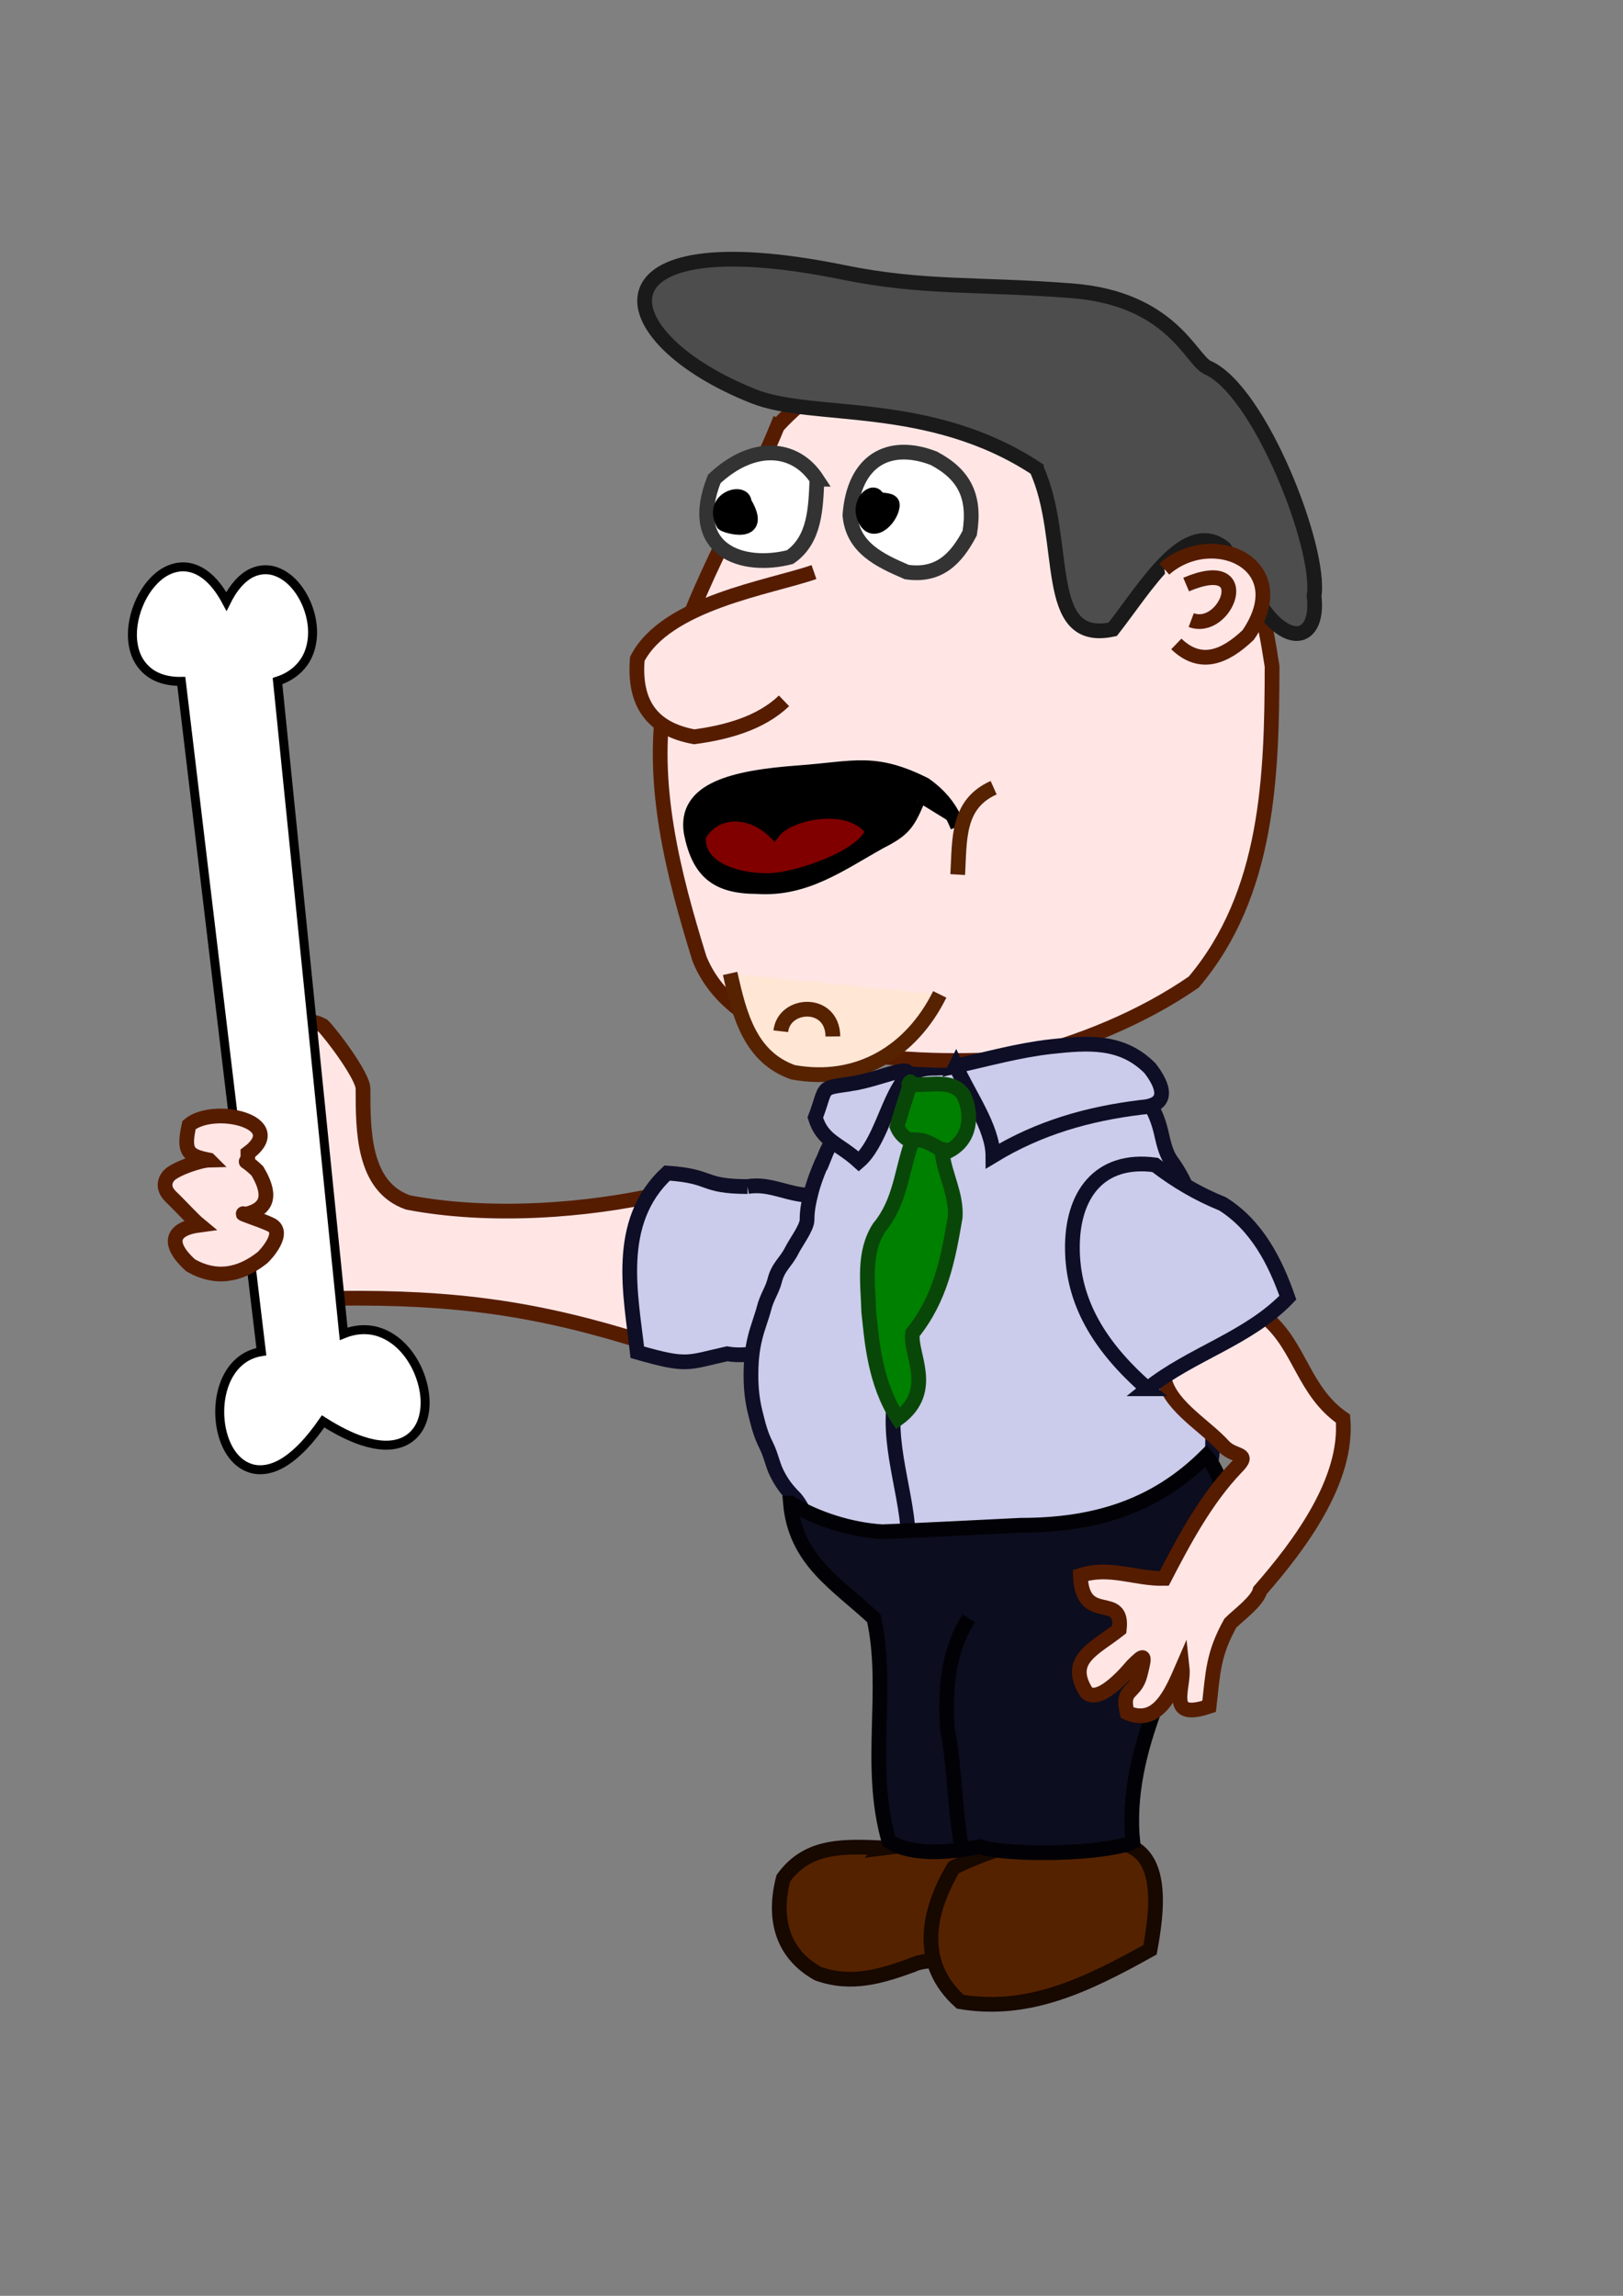
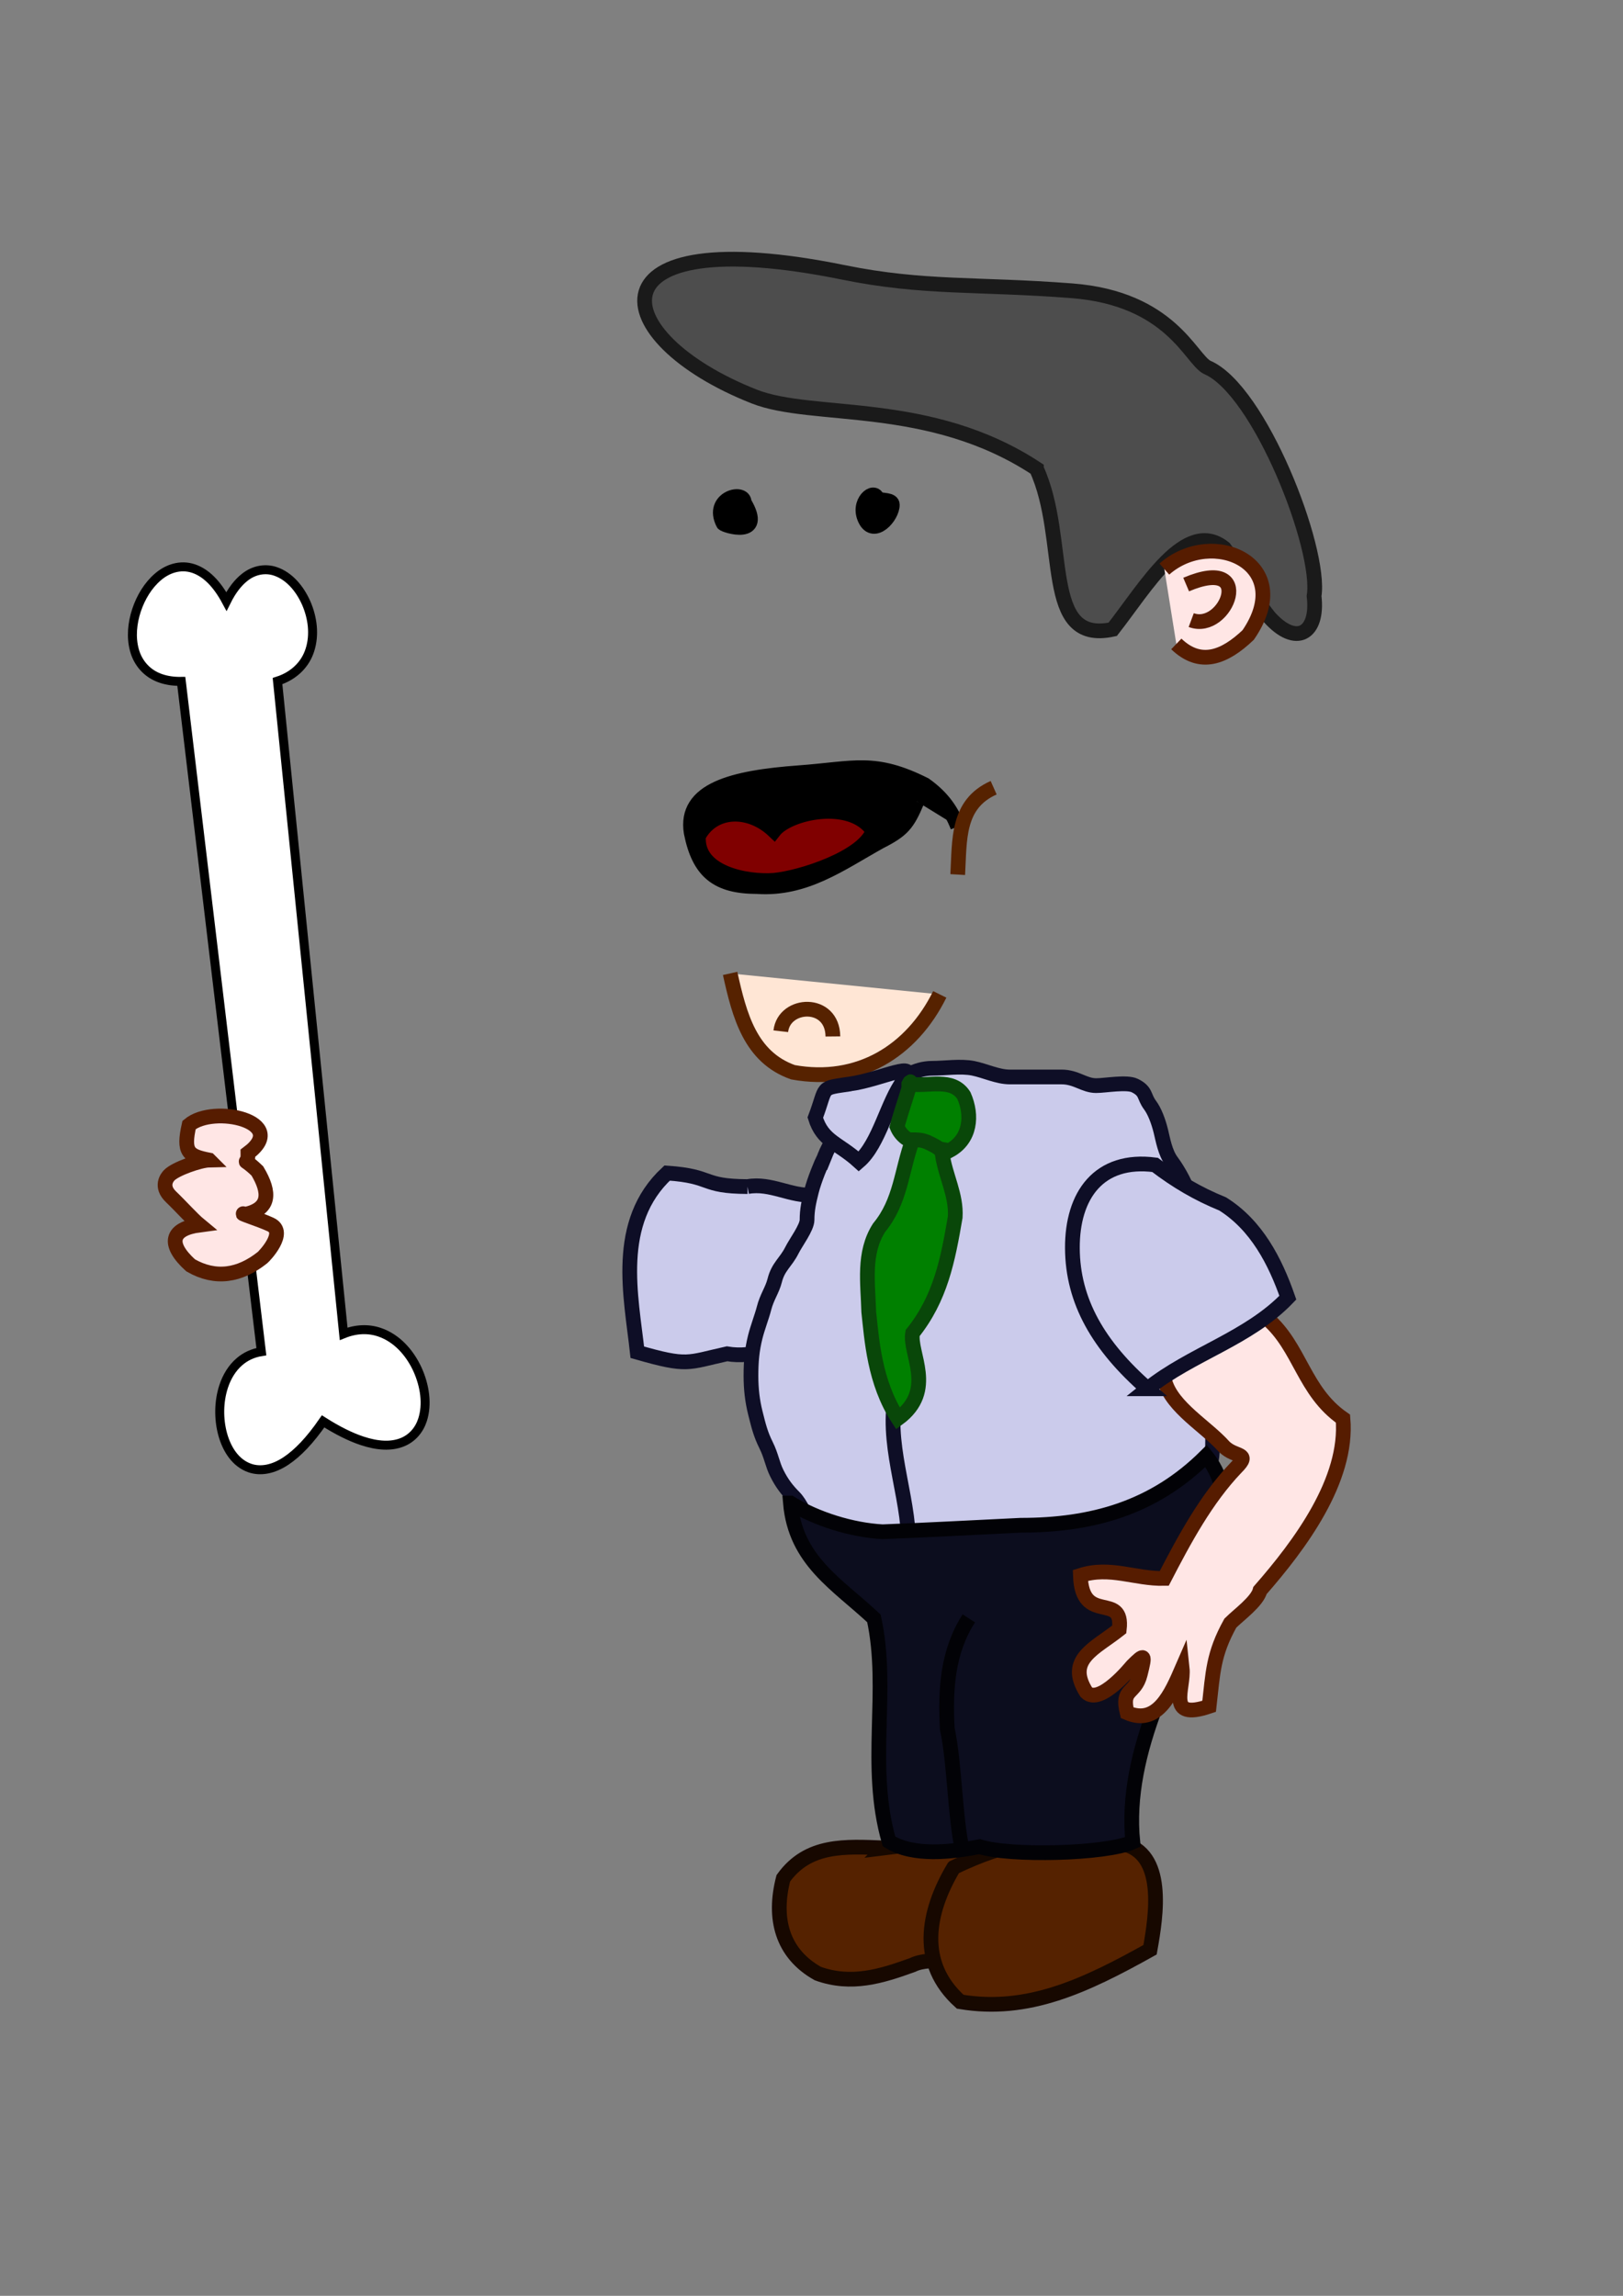
<svg xmlns="http://www.w3.org/2000/svg" xmlns:ns1="http://www.inkscape.org/namespaces/inkscape" xmlns:ns2="http://sodipodi.sourceforge.net/DTD/sodipodi-0.dtd" width="744.094" height="1052.362" id="svg2" version="1.1" ns1:version="0.48.4 r9939" ns2:docname="New document 1">
  <rect width="100%" height="100%" fill="#808080" stroke="none" />
  <defs id="defs4" />
  <ns2:namedview id="base" pagecolor="#ffffff" bordercolor="#666666" borderopacity="1.0" ns1:pageopacity="0.0" ns1:pageshadow="2" ns1:zoom="0.49497475" ns1:cx="412.79464" ns1:cy="538.63026" ns1:document-units="px" ns1:current-layer="layer1" showgrid="false" ns1:window-width="702" ns1:window-height="807" ns1:window-x="0" ns1:window-y="0" ns1:window-maximized="0" />
  <g ns1:label="Layer 1" ns1:groupmode="layer" id="layer1">
    <g id="g3088" transform="translate(240.416,-131.32)">
      <path ns1:connector-curvature="0" ns2:nodetypes="ccccccc" id="path2459" d="m 165.195,978.39 c -18.15,-0.737 -35.108,-1.894 -46.484,13.898 -4.751,18.34 -0.671,34.42 15.824,43.68 15.332,5.506 28.953,1.323 43.517,-3.971 4.124,-2.07 10.292,-1.986 14.835,-1.986 19.717,-8.708 28.109,-36.202 23.736,-56.585 -16.982,-0.773 -34.416,2.936 -51.429,4.964 z" style="fill:#552200;fill-opacity:1;fill-rule:evenodd;stroke:#170800;stroke-width:6.755px;stroke-linecap:butt;stroke-linejoin:miter;stroke-opacity:1" />
      <path ns1:connector-curvature="0" ns2:nodetypes="ccccc" id="path2457" d="m 196.843,987.324 c -12.431,20.787 -16.448,44.151 2.967,61.549 30.928,5.199 57.239,-7.186 87.033,-23.826 2.828,-15.719 7.358,-44.399 -12.857,-48.644 -29.756,-6.095 -53.666,-0.405 -77.143,10.92 z" style="fill:#552200;fill-opacity:1;fill-rule:evenodd;stroke:#170800;stroke-width:6.755px;stroke-linecap:butt;stroke-linejoin:miter;stroke-opacity:1" />
-       <path ns1:connector-curvature="0" ns2:nodetypes="ccccccccc" id="path2465" d="m 63.575,678.371 c -35.674,8.229 -80.539,11.185 -116.969,4.121 -20.757,-7.29 -20.566,-33.213 -20.594,-52.171 0,-5.709 -14.339,-24.794 -18.369,-28.824 -14.922,-8.321 -10.844,16.693 -6.343,30.197 -5.765,24.878 2.442,60.297 -1.373,83.749 1.421,5.683 11.544,10.094 15.102,10.983 53.013,-0.553 90.893,4.508 141.089,20.476 10.449,-5.126 6.46,-57.101 7.458,-68.531 z" style="fill:#ffe6e5;fill-opacity:1;fill-rule:evenodd;stroke:#561c00;stroke-width:6.755px;stroke-linecap:butt;stroke-linejoin:miter;stroke-opacity:1" />
      <path ns1:connector-curvature="0" ns2:nodetypes="ccccccc" id="path2463" d="m 102.324,675.233 c -21.609,-0.095 -15.484,-4.749 -36.886,-6.207 -24.369,22.611 -16.456,56.6 -13.671,82.139 23.364,6.693 22.658,4.796 41.125,0.716 24.651,4.139 47.993,-19.771 54.917,-42.561 1.796,-15.622 -2.992,-22.428 -15.102,-30.204 -10.641,0.745 -19.631,-5.79 -30.383,-3.882 z" style="fill:#cbcbeb;fill-opacity:1;fill-rule:evenodd;stroke:#0e0e26;stroke-width:6.755px;stroke-linecap:butt;stroke-linejoin:miter;stroke-opacity:1" />
      <path ns1:connector-curvature="0" id="path2447" d="m 137.502,661.71 c -1.409,2.897 -4.588,10.479 -5.934,15.884 -1.146,4.602 -1.978,8.21 -1.978,12.906 0,3.538 -5.159,10.356 -6.923,13.898 -2.784,5.588 -6.31,7.465 -7.912,13.898 -1.1,4.416 -3.619,7.581 -4.945,12.906 -0.779,3.127 -2.938,8.819 -3.956,12.905 -1.525,6.122 -1.978,11.268 -1.978,17.869 0,6.029 0.634,11.48 1.978,16.876 1.558,6.254 2.468,9.918 4.945,14.891 2.464,4.946 2.822,8.644 4.945,12.905 2.382,4.781 4.871,7.867 7.912,10.92 3.028,3.04 4.879,8.184 6.923,10.92 3.366,4.505 5.294,6.54 10.879,7.942 5.048,1.267 9.933,1.748 14.835,2.978 4.898,1.229 11.792,0 16.813,0 6.185,0 11.91,-1.985 18.791,-1.985 6.264,0 12.528,0 18.791,0 8.753,0 10.441,0.276 13.846,1.985 4.271,2.144 15.608,-0.993 20.769,-0.993 8.443,0 13.409,-3.001 20.769,-5.956 5.267,-2.115 9.556,-0.329 14.835,-2.978 4.425,-2.221 8.694,-0.785 11.868,-3.971 2.984,-2.996 9.61,-3.69 13.846,-7.942 4.355,-4.371 6.514,-9.277 7.912,-14.891 1.25,-5.017 0.989,-10.471 0.989,-15.884 0,-6.186 -1.978,-9.306 -1.978,-15.884 0,-6.375 -0.989,-11.465 -0.989,-17.869 0,-6.949 0,-13.898 0,-20.847 0,-9.319 -1.978,-17.778 -1.978,-26.804 0,-7.231 -3.207,-16.848 -4.945,-23.825 -1.532,-6.149 -5.829,-13.758 -8.901,-17.869 -3.014,-4.033 -3.996,-10.089 -4.945,-13.898 -1.17,-4.698 -2.893,-9.166 -4.945,-11.913 -3.01,-4.029 -1.568,-6.247 -6.923,-8.935 -3.714,-1.864 -13.539,0 -17.802,0 -5.47,0 -9.099,-3.971 -15.824,-3.971 -7.912,0 -15.824,0 -23.736,0 -5.608,0 -11.374,-2.879 -16.813,-3.971 -5.717,-1.148 -12.993,0 -18.791,0 -7.971,0 -14.356,4.483 -18.791,8.935 -3.115,3.127 -7.609,5.308 -10.879,6.949 -4.609,2.313 -7.873,6.896 -10.879,10.92 -4.401,5.891 -6.028,6.689 -8.901,13.898 z" style="fill:#cbcbeb;fill-opacity:1;fill-rule:evenodd;stroke:#0e0e26;stroke-width:6.755px;stroke-linecap:butt;stroke-linejoin:miter;stroke-opacity:1" />
-       <path ns1:connector-curvature="0" ns2:nodetypes="ccccccccc" id="path2413" d="m 116.024,326.628 c -16.78,41.106 -41.6,78.984 -51.453,123.074 -7.238,40.28 3.736,82.577 15.703,121.12 18.975,47.043 99.627,48.772 146.056,45.645 27.862,-6.825 56.671,-18.494 80.534,-34.966 34.27,-40.493 35.831,-94.588 35.923,-144.761 -6.571,-43.459 -20.842,-96.247 -58.224,-123.984 -25.767,-22.307 -41.122,-19.318 -75.771,-18.081 -32.054,-7.738 -66.997,4.041 -92.767,31.953 z" style="fill:#ffe6e5;fill-opacity:1;fill-rule:evenodd;stroke:#561c00;stroke-width:6.755px;stroke-linecap:butt;stroke-linejoin:miter;stroke-opacity:1" />
      <path ns1:connector-curvature="0" ns2:nodetypes="ccc" id="path2417" d="m 94.324,577.518 c 4.28,19.346 9.265,38.392 28.832,45.307 30.046,5.455 54.419,-9.683 67.274,-35.696" style="fill:#ffe6d5;fill-opacity:1;fill-rule:evenodd;stroke:#562200;stroke-width:6.755px;stroke-linecap:butt;stroke-linejoin:miter;stroke-opacity:1" />
-       <path ns1:connector-curvature="0" ns2:nodetypes="cccc" id="path2419" d="m 132.766,393.546 c -20.366,7.071 -67.813,14.121 -81.003,39.815 -1.634,20.217 6.562,32.106 26.086,35.696 14.684,-1.952 30.394,-6.136 41.188,-16.475" style="fill:#ffe6e5;fill-opacity:1;fill-rule:evenodd;stroke:#561c00;stroke-width:6.755px;stroke-linecap:butt;stroke-linejoin:miter;stroke-opacity:1" />
-       <path ns1:connector-curvature="0" ns2:nodetypes="ccccc" id="path2421" d="m 187.683,341.375 c -20.619,-7.932 -36.568,0.949 -38.442,26.086 1.33,15.02 13.661,20.732 26.086,26.086 14.633,2.036 22.51,-5.856 28.832,-17.848 2.65,-16.431 -2.151,-26.764 -16.475,-34.323 z" style="fill:#ffffff;fill-rule:evenodd;stroke:#333333;stroke-width:6.755px;stroke-linecap:butt;stroke-linejoin:miter;stroke-opacity:1" />
      <path ns1:connector-curvature="0" id="path2423" d="m 161.818,359.964 c -1.276,-5.105 -9.535,1.523 -5.492,9.61 3.934,7.868 12.356,-1.413 12.356,-6.865 0,-2.465 -4.576,-1.831 -6.865,-2.746 z" style="fill:#000000;fill-rule:evenodd;stroke:#000000;stroke-width:6.755px;stroke-linecap:butt;stroke-linejoin:miter;stroke-opacity:1" />
-       <path ns1:connector-curvature="0" ns2:nodetypes="cccc" id="path2425" d="m 134.139,350.985 c -10.169,-15.469 -29.482,-16.612 -47.096,-0.121 -12.971,32.947 13.021,41.432 34.739,35.817 11.501,-7.962 11.792,-22.502 12.356,-35.696 z" style="fill:#ffffff;fill-rule:evenodd;stroke:#333333;stroke-width:6.755px;stroke-linecap:butt;stroke-linejoin:miter;stroke-opacity:1" />
+       <path ns1:connector-curvature="0" ns2:nodetypes="cccc" id="path2425" d="m 134.139,350.985 z" style="fill:#ffffff;fill-rule:evenodd;stroke:#333333;stroke-width:6.755px;stroke-linecap:butt;stroke-linejoin:miter;stroke-opacity:1" />
      <path ns1:connector-curvature="0" ns2:nodetypes="csc" id="path2427" d="m 100.777,361.653 c 0.095,-5.9 -15.541,-2.032 -9.611,9.61 0.454,0.892 19.567,6.984 9.611,-9.61 z" style="fill:#000000;fill-rule:evenodd;stroke:#000000;stroke-width:6.755px;stroke-linecap:butt;stroke-linejoin:miter;stroke-opacity:1" />
      <path ns1:connector-curvature="0" ns2:nodetypes="ccscccc" id="path2429" d="m 198.666,510.245 c -3.226,-8.339 -7.91,-14.075 -15.102,-19.221 -23.203,-11.601 -32.131,-7.363 -57.663,-5.492 -30.418,2.229 -52.643,7.78 -49.425,27.459 3.626,18.176 12.04,24.679 30.204,24.713 22.073,1.521 38.189,-10.517 56.29,-20.594 10.373,-5.265 12.641,-7.995 17.012,-18.385" style="fill:#000000;fill-rule:evenodd;stroke:#000000;stroke-width:6.755px;stroke-linecap:butt;stroke-linejoin:miter;stroke-opacity:1" />
      <path ns1:connector-curvature="0" ns2:nodetypes="cc" id="path2431" d="m 215.142,492.397 c -16.914,7.525 -15.549,23.886 -16.475,39.815" style="fill:none;stroke:#562200;stroke-width:6.755px;stroke-linecap:butt;stroke-linejoin:miter;stroke-opacity:1" />
      <path ns1:connector-curvature="0" ns2:nodetypes="cssscccccc" id="path2433" d="m 234.746,346.16 c -49.02,-32.258 -102.353,-22.405 -129.379,-33.078 -68.854,-27.192 -77.352,-80.971 40.874,-56.912 36.937,7.517 61.034,5.067 104.691,8.431 45.483,3.504 54.548,31.292 62.072,35.097 24.107,10.234 52.526,83.362 49.042,104.831 2.054,17.282 -8.207,23.455 -20.594,9.61 -8.011,-9.882 -12.967,-21.539 -20.594,-31.577 -17.48,-14.078 -36.105,18.039 -51.132,37.224 -33.103,7.16 -20.016,-41.134 -34.979,-73.626 z" style="fill:#4d4d4d;fill-opacity:1;fill-rule:evenodd;stroke:#1a1a1a;stroke-width:6.755px;stroke-linecap:butt;stroke-linejoin:miter;stroke-opacity:1" />
      <path ns1:connector-curvature="0" ns2:nodetypes="ccc" id="path2435" d="m 293.399,392.173 c 22.069,-19.441 60.839,-2.359 38.442,30.204 -10.755,10.24 -21.875,14.762 -32.95,4.119" style="fill:#ffe6e5;fill-opacity:1;fill-rule:evenodd;stroke:#561c00;stroke-width:6.755px;stroke-linecap:butt;stroke-linejoin:miter;stroke-opacity:1" />
-       <path ns1:connector-curvature="0" ns2:nodetypes="cccccc" id="path2437" d="m 197.832,620.016 c 5.755,12.846 16.935,28.259 16.982,41.104 21.286,-12.917 43.712,-19.288 68.073,-22.242 13.205,-0.934 10.156,-9.856 3.956,-17.869 -12.916,-12.997 -28.43,-11.77 -45.495,-9.927 -14.764,1.678 -29.055,5.627 -43.517,8.935 z" style="fill:#cbcbeb;fill-opacity:1;fill-rule:evenodd;stroke:#0e0e26;stroke-width:6.755px;stroke-linecap:butt;stroke-linejoin:miter;stroke-opacity:1" />
      <path ns1:connector-curvature="0" ns2:nodetypes="ccccc" id="path2439" d="m 149.54,628.159 c 14.497,-2.171 31.828,-11.364 24.352,-1.597 -7.477,9.767 -11.129,29.04 -20.564,37.147 -9.297,-8.441 -16.609,-9.158 -19.949,-20.097 5.585,-14.808 1.665,-13.282 16.162,-15.453 z" style="fill:#cbcbeb;fill-opacity:1;fill-rule:evenodd;stroke:#0e0e26;stroke-width:6.755px;stroke-linecap:butt;stroke-linejoin:miter;stroke-opacity:1" />
      <path ns1:connector-curvature="0" ns2:nodetypes="ccccc" id="path2441" d="m 176.243,628.254 c 2.904,-5.83 -3.804,13.234 -5.379,19.558 3.572,8.697 14.751,9.235 24.002,10.92 9.654,-5.146 10.683,-16.093 6.634,-25.217 -5.345,-8.393 -16.173,-4.008 -25.256,-5.26 z" style="fill:#008000;fill-rule:evenodd;stroke:#094709;stroke-width:6.755px;stroke-linecap:butt;stroke-linejoin:miter;stroke-opacity:1" />
      <path ns1:connector-curvature="0" ns2:nodetypes="cc" id="path2449" d="m 171.829,763.905 c -7.853,24.267 3.039,47.709 4.245,71.532" style="fill:none;stroke:#0e0e26;stroke-width:6.755px;stroke-linecap:butt;stroke-linejoin:miter;stroke-opacity:1" />
      <path ns1:connector-curvature="0" ns2:nodetypes="cccccccsc" id="path2443" d="m 177.991,653.768 c -5.26,14.515 -5.375,28.192 -15.383,40.337 -7.418,11.56 -5.08,25.414 -4.733,38.503 1.365,12.36 2.538,32.341 13.435,48.956 17.62,-12.973 4.972,-30.016 6.681,-39.178 12.769,-15.961 16.151,-33.358 19.524,-53.171 0.621,-10.04 -4.452,-18.802 -5.916,-28.725 0,-2.426 -3.331,-3.859 -5.325,-4.889 -2.907,-1.501 -4.593,-1.833 -8.283,-1.833 z" style="fill:#008000;fill-rule:evenodd;stroke:#094709;stroke-width:6.755px;stroke-linecap:butt;stroke-linejoin:miter;stroke-opacity:1" />
      <path ns1:connector-curvature="0" ns2:nodetypes="cccccccccc" id="path2453" d="m 121.968,820.296 c 2.287,26.395 21.387,37.068 38.282,52.865 7.268,33.206 -3.136,67.46 6.923,102.251 11.256,6.922 28.536,4.896 41.539,2.385 13.545,4.392 57.73,3.479 70.22,-2.134 -4.256,-41.942 20.022,-83.408 36.594,-120.371 5.319,-18.707 10.335,-40.191 -2.967,-56.585 -24.139,24.029 -52.51,31.767 -85.056,31.767 -21.097,1.014 -42.189,2.171 -63.297,2.978 -14.047,-0.765 -30.299,-5.794 -42.238,-13.156 z" style="fill:#0c0d1e;fill-opacity:1;fill-rule:evenodd;stroke:#020206;stroke-width:6.755px;stroke-linecap:butt;stroke-linejoin:miter;stroke-opacity:1" />
      <path ns1:connector-curvature="0" ns2:nodetypes="cccccccsscccccccccc" id="path2461" d="m 293.663,764.552 c 3.386,11.977 18.945,20.666 27.136,29.889 5.044,5.044 12.479,2.623 5.492,9.611 -13.798,14.461 -23.733,32.99 -32.95,50.798 -13.374,0.293 -24.873,-5.766 -38.442,-1.373 0.705,23.134 19.893,7.083 17.848,24.713 -11.176,8.872 -24.644,13.77 -15.102,28.832 6.276,6.276 20.891,-11.912 20.91,-11.931 5.974,-5.974 6.125,-5.597 3.803,3.693 -2.384,9.537 -8.878,6.205 -6.02,17.635 13.892,6.051 20.199,-8.778 25.241,-20.381 0.985,9.198 -7.679,24.206 12.356,17.43 1.776,-15.447 1.746,-23.753 9.721,-38.126 3.787,-3.787 12.354,-9.939 13.619,-14.999 18.264,-20.864 40.436,-50.542 38.026,-78.735 -18.135,-12.57 -19.498,-32.73 -34.862,-45.988 -3.098,-2.323 -2.867,-14.418 -8.025,-22.385 -11.161,-20.253 -54.708,-17.182 -59.66,5.492 5.556,13.739 16.319,30.387 20.91,45.828 z" style="fill:#ffe6e5;fill-opacity:1;fill-rule:evenodd;stroke:#561c00;stroke-width:6.755px;stroke-linecap:butt;stroke-linejoin:miter;stroke-opacity:1" />
      <path ns1:connector-curvature="0" ns2:nodetypes="ccc" id="path2455" d="m 203.767,873.161 c -9.863,15.224 -10.86,32.911 -9.89,50.629 3.41,15.694 3.453,40.126 6.923,55.66" style="fill:none;stroke:#020206;stroke-width:6.755px;stroke-linecap:butt;stroke-linejoin:miter;stroke-opacity:1" />
      <path ns1:connector-curvature="0" ns2:nodetypes="ccccc" id="path2474" d="m 114.451,512.158 c -11.164,-10.647 -27.691,-10.408 -34.627,2.388 -1.221,16.98 22.047,21.256 34.627,20.299 12.356,-1.13 41.259,-10.497 45.374,-22.687 -10.145,-14.877 -38.777,-8.478 -45.374,7e-5 z" style="fill:#800000;fill-rule:evenodd;stroke:#000000;stroke-width:6.755px;stroke-linecap:butt;stroke-linejoin:miter;stroke-opacity:1" />
      <path ns1:connector-curvature="0" ns2:nodetypes="cccccc" id="path2451" d="m 285.698,767.911 c -22.544,-19.69 -34.334,-40.18 -34.458,-64.436 -0.125,-24.257 12.179,-41.57 37.904,-38.184 9.804,7.495 19.598,13.255 31.013,17.899 15.501,9.743 24.026,26.191 29.864,42.958 -18.068,18.878 -44.166,25.633 -64.322,41.764 z" style="fill:#cbcbeb;fill-opacity:1;fill-rule:evenodd;stroke:#0e0e26;stroke-width:6.755px;stroke-linecap:butt;stroke-linejoin:miter;stroke-opacity:1" />
      <path ns1:connector-curvature="0" ns2:nodetypes="cc" id="path2492" d="m 117.553,604.025 c 1.502,-13.317 23.72,-14.407 23.881,2.388" style="fill:none;stroke:#562200;stroke-width:6.755px;stroke-linecap:butt;stroke-linejoin:miter;stroke-opacity:1" />
      <path ns1:connector-curvature="0" ns2:nodetypes="cc" id="path3629" d="m 303.397,399.268 c 32.293,-13.744 18.522,22.31 2.328,16.297" style="fill:none;stroke:#561c00;stroke-width:6.755px;stroke-linecap:butt;stroke-linejoin:miter;stroke-opacity:1" />
      <path ns2:nodetypes="cccccccccccccccccccccccccccccccccccccccccccccccccc" ns1:connector-curvature="0" d="m -168.022,395.773 c 4.375,-3.783 10.335,-5.854 16.365,-3.82 l 0,0 c 5.572,1.904 10.587,6.72 15.046,15.047 l 0,0 c 2.495,-5.015 5.297,-8.635 8.424,-11.077 l 0,0 c 4.387,-3.485 9.649,-4.219 14.086,-2.681 l 0,0 c 6.307,2.163 11.103,7.832 14.063,14.474 l 0,0 c 2.916,6.675 3.999,14.558 1.661,21.687 l 0,0 c -1.996,6.212 -6.967,11.607 -14.806,14.12 l 0,0 30.312,299.187 c 5.801,-2.329 11.464,-2.415 16.395,-0.749 l 0,0 c 8.058,2.713 13.953,9.49 17.436,17.032 l 0,0 c 3.447,7.582 4.644,16.094 2.335,23.191 l 0,0 c -1.458,4.504 -4.667,8.48 -9.522,10.331 l 0,0 c -4.843,1.864 -10.898,1.673 -18.196,-0.751 l 0,0 c -5.212,-1.733 -11.122,-4.625 -17.858,-8.909 l 0,0 c -6.075,8.794 -11.707,14.618 -17.033,18.143 l 0,0 c -5.808,3.875 -11.58,4.928 -16.473,3.282 l 0,0 c -6.614,-2.267 -10.576,-8.509 -12.513,-15.418 l 0,0 c -1.92,-6.984 -1.894,-15.016 0.44,-22.09 l 0,0 c 1.449,-4.358 3.821,-8.387 7.339,-11.371 l 0,0 c 2.686,-2.29 6.058,-3.897 9.929,-4.506 l 0,0 -36.696,-307.239 c -3.418,0.047 -6.465,-0.39 -9.156,-1.282 l 0,0 c -6.713,-2.176 -10.86,-7.393 -12.38,-13.193 l 0,0 c -1.571,-5.817 -0.949,-12.244 1.01,-18.174 l 0,0 c 1.991,-5.951 5.342,-11.442 9.792,-15.234 l 0,0 z" style="fill:#ffffff;fill-opacity:1;stroke:#000000;stroke-width:4.115;stroke-opacity:1" id="path245" />
      <path ns1:transform-center-y="40.016008" ns1:transform-center-x="-11.686034" ns1:connector-curvature="0" ns2:nodetypes="cccccscccssc" id="path2467" d="m -144.517,663.078 c -9.599,-1.892 -12.021,-3.623 -9.211,-16.086 11.374,-9.534 46.209,-1.384 26.991,12.926 0.168,7.213 -3.828,0.372 4.309,8.14 5.988,10.017 5.769,17.272 -5.211,19.826 -5.376,-1.212 6.291,2.403 11.276,4.752 7.571,3.568 -2.88,14.496 -3.766,15.194 -10.393,8.226 -21.434,10.07 -32.877,3.512 -10.867,-9.84 -9.027,-16.77 4.048,-18.484 -3.229,-2.658 -8.701,-8.773 -13.018,-12.893 -5.127,-4.892 -1.731,-9.007 -0.888,-9.89 2.891,-3.028 14.161,-6.899 18.348,-6.996 z" style="fill:#ffe6e5;fill-opacity:1;fill-rule:evenodd;stroke:#561c00;stroke-width:6.755px;stroke-linecap:butt;stroke-linejoin:miter;stroke-opacity:1" />
    </g>
  </g>
</svg>